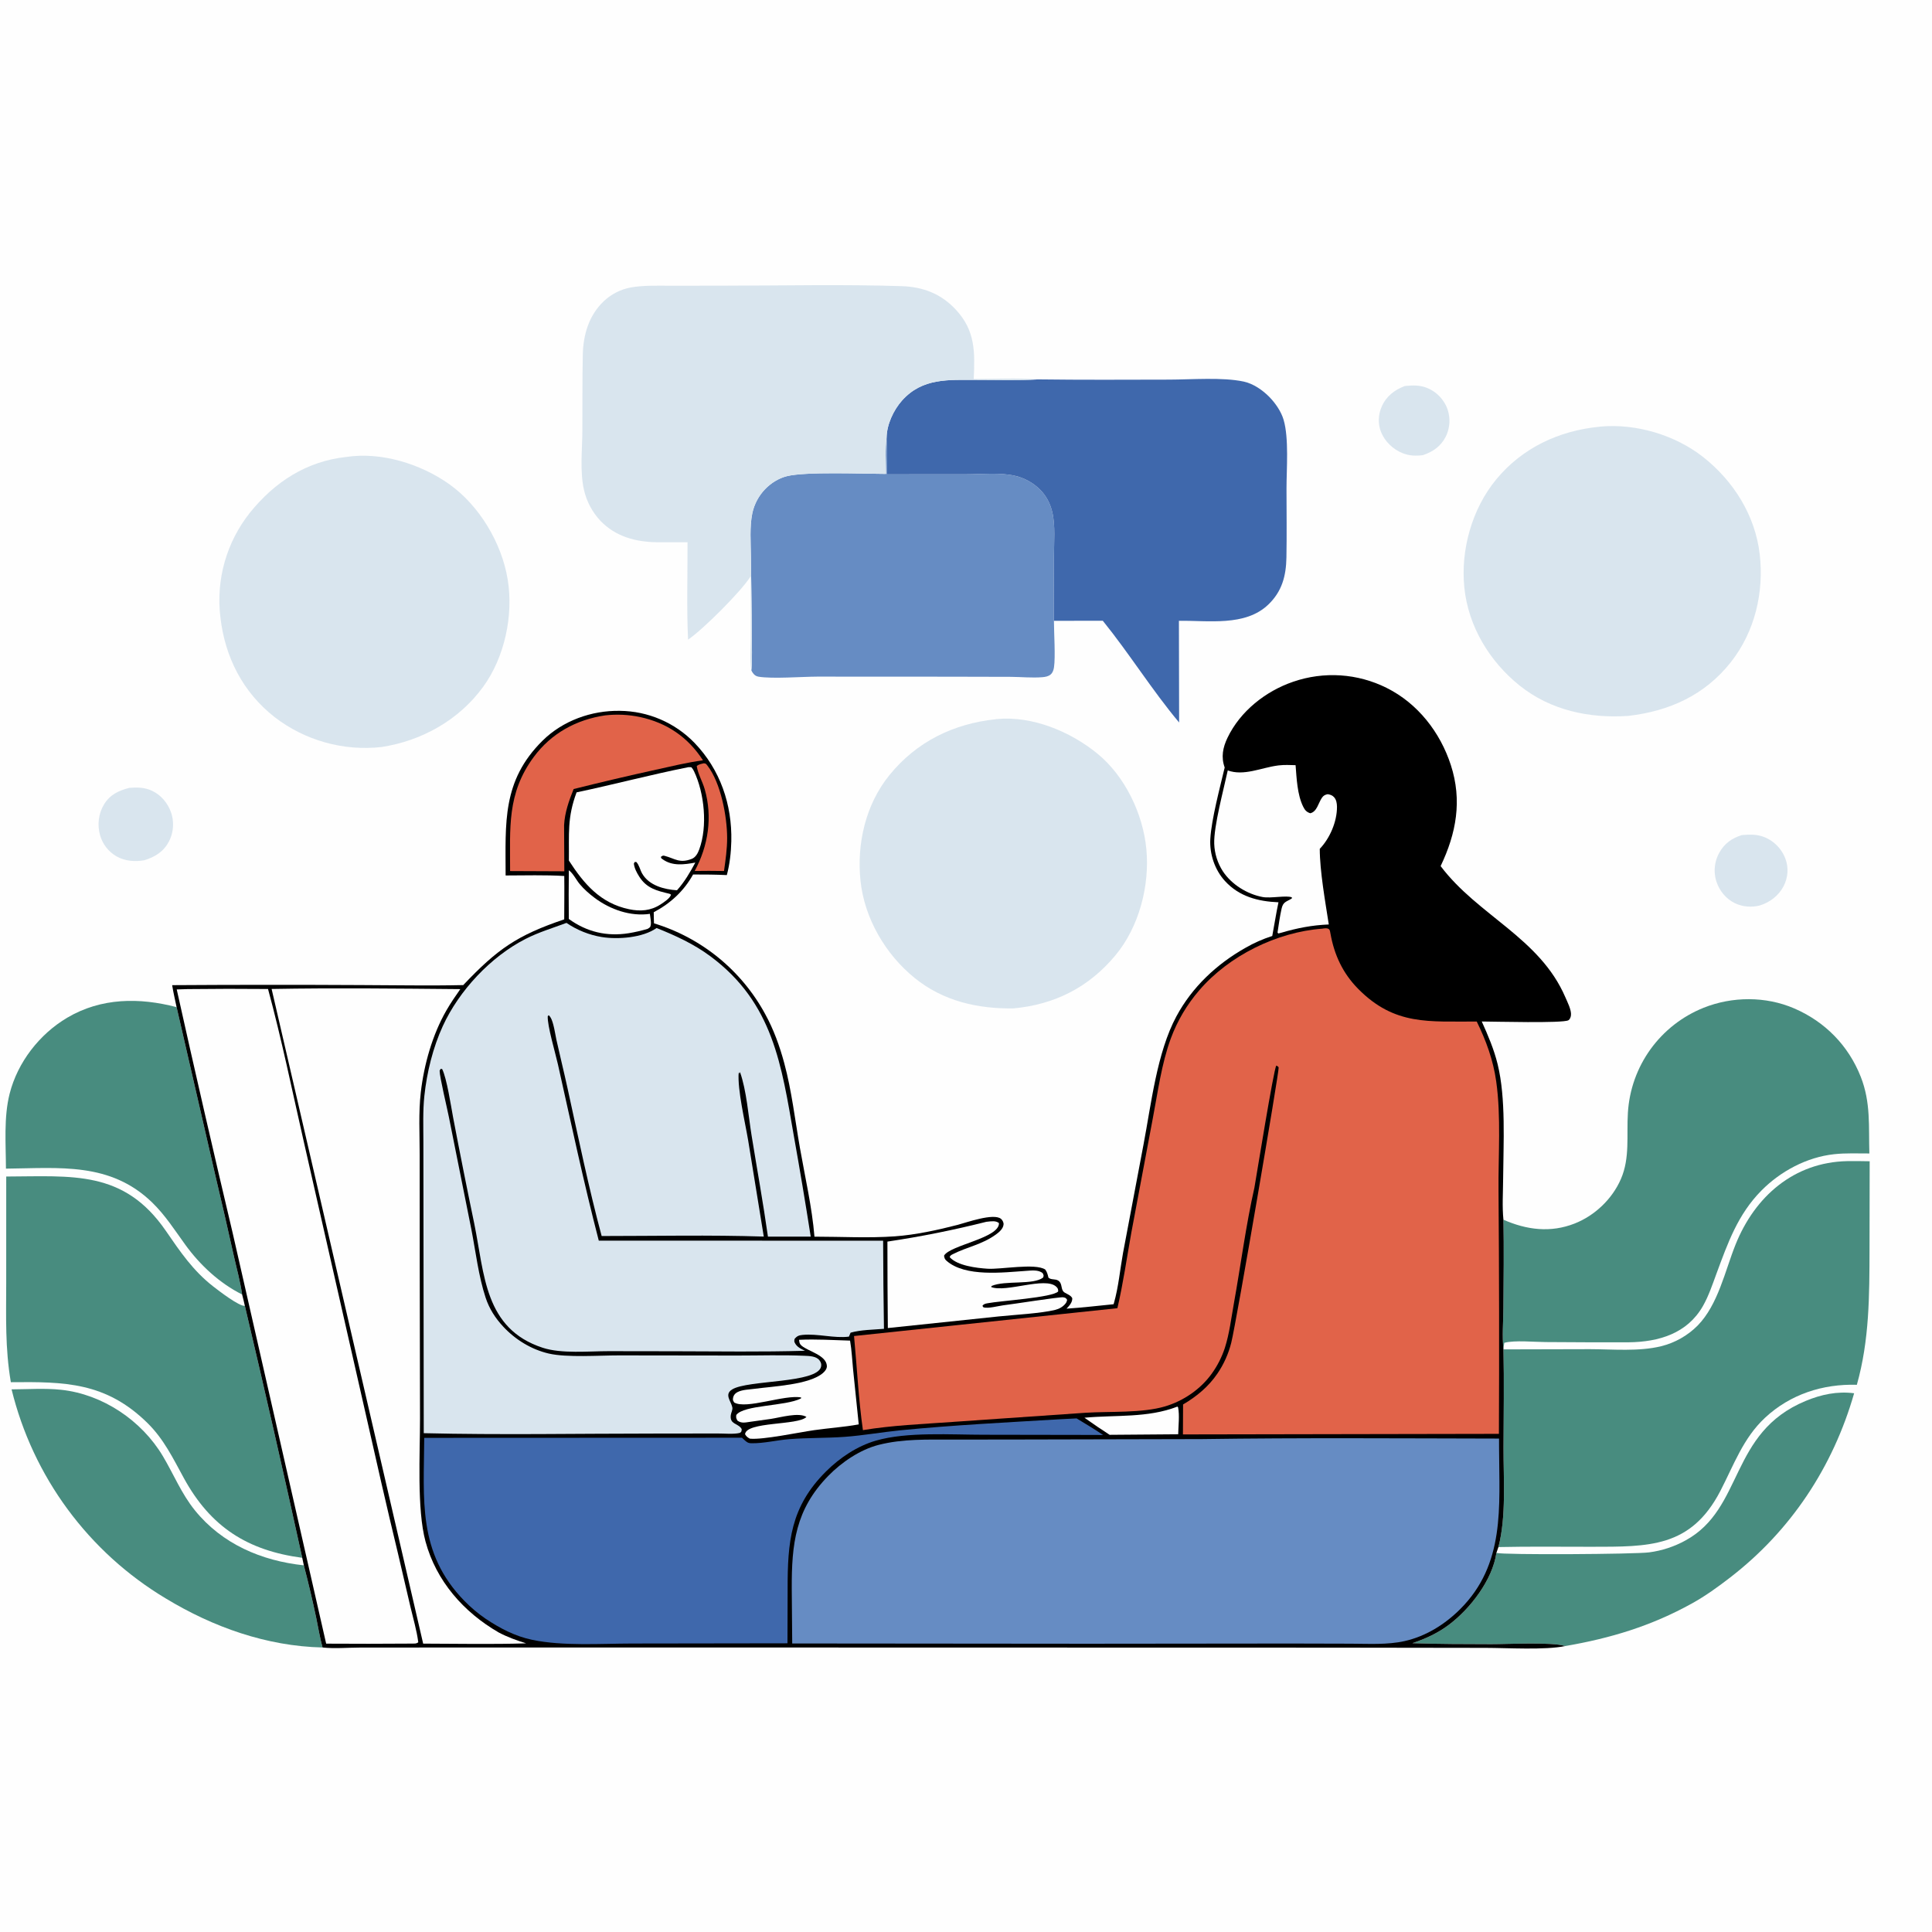
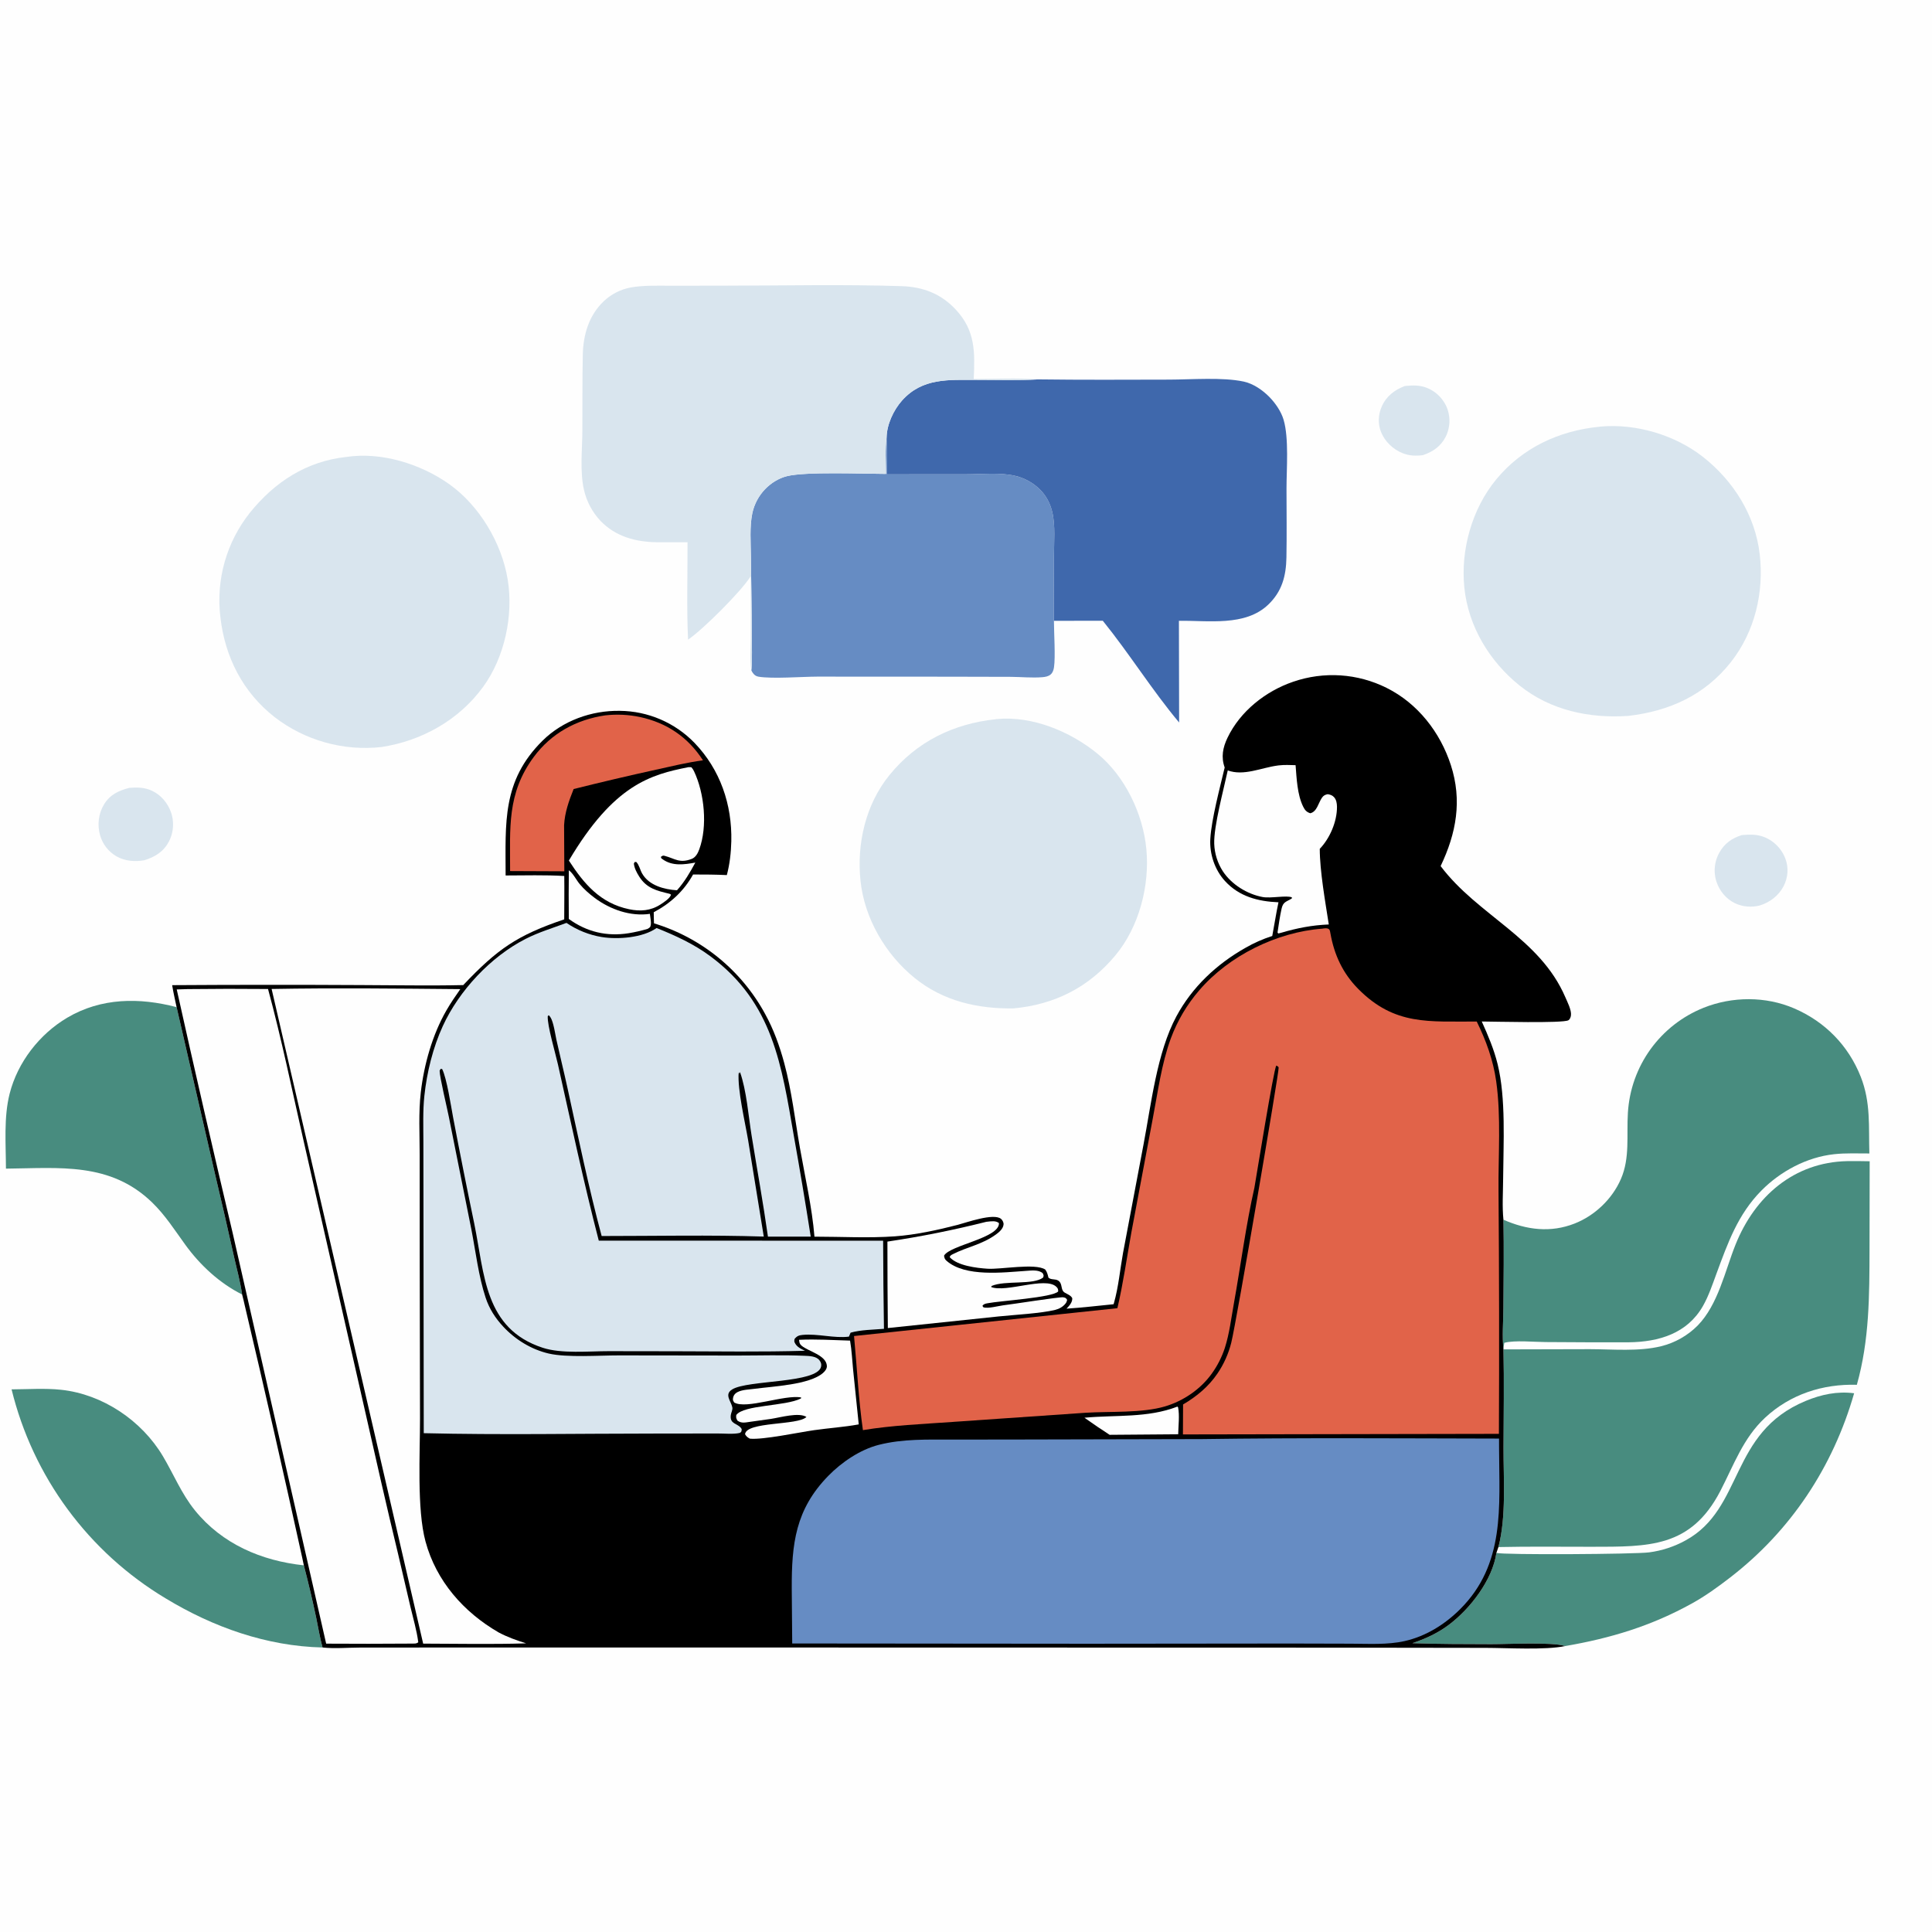
<svg xmlns="http://www.w3.org/2000/svg" width="1024" height="1024">
  <path fill="#FEFEFE" d="M0 0L1024 0L1024 1024L0 1024L0 0Z" />
  <path fill="#D9E5EE" d="M744.571 204.598C748.776 204.184 752.591 204.016 756.589 205.699Q757.033 205.886 757.467 206.095Q757.901 206.304 758.323 206.535Q758.746 206.766 759.157 207.017Q759.568 207.269 759.965 207.54Q760.363 207.812 760.747 208.104Q761.13 208.395 761.499 208.705Q761.867 209.015 762.22 209.344Q762.572 209.672 762.908 210.017Q763.243 210.363 763.561 210.725Q763.879 211.087 764.179 211.464Q764.478 211.841 764.758 212.233Q765.038 212.625 765.298 213.03Q765.558 213.436 765.798 213.854Q766.037 214.272 766.256 214.701Q766.474 215.13 766.67 215.57Q766.867 216.01 767.041 216.459Q767.209 216.912 767.354 217.373Q767.498 217.834 767.619 218.302Q767.74 218.769 767.838 219.243Q767.935 219.716 768.007 220.193Q768.08 220.671 768.129 221.152Q768.177 221.632 768.201 222.115Q768.225 222.597 768.225 223.08Q768.224 223.564 768.199 224.046Q768.174 224.528 768.124 225.009Q768.074 225.489 768 225.967Q767.926 226.444 767.828 226.917Q767.729 227.39 767.607 227.858Q767.485 228.325 767.339 228.786Q767.193 229.246 767.024 229.699Q766.855 230.151 766.663 230.595Q766.471 231.038 766.257 231.471C763.671 236.572 759.365 239.553 754.067 241.252C750.329 241.719 746.926 241.592 743.39 240.177C738.44 238.196 734.126 234.16 732.075 229.209C730.24 224.78 730.422 219.858 732.347 215.491C734.772 209.99 739.086 206.693 744.571 204.598Z" />
  <path fill="#D9E5EE" d="M923.223 442.612C927.64 442.254 931.444 442.09 935.641 443.897Q936.098 444.096 936.544 444.318Q936.99 444.54 937.425 444.784Q937.859 445.028 938.281 445.293Q938.703 445.559 939.111 445.845Q939.518 446.131 939.911 446.438Q940.305 446.744 940.682 447.07Q941.059 447.396 941.419 447.74Q941.78 448.084 942.122 448.446Q942.465 448.808 942.789 449.186Q943.113 449.565 943.417 449.959Q943.722 450.354 944.006 450.763Q944.291 451.172 944.554 451.595Q944.818 452.018 945.06 452.454Q945.302 452.889 945.522 453.336Q945.742 453.784 945.939 454.241Q946.136 454.699 946.31 455.166C948.078 459.895 947.686 465.074 945.41 469.564C942.833 474.648 938.108 478.262 932.716 479.923C928.443 481.011 923.693 480.665 919.693 478.782C914.897 476.523 911.326 472.209 909.72 467.185Q909.571 466.716 909.445 466.241Q909.32 465.765 909.22 465.284Q909.119 464.803 909.043 464.317Q908.967 463.831 908.916 463.342Q908.865 462.852 908.839 462.361Q908.813 461.87 908.813 461.378Q908.812 460.887 908.836 460.396Q908.861 459.904 908.91 459.415Q908.96 458.926 909.034 458.44Q909.109 457.954 909.208 457.472Q909.307 456.99 909.431 456.514Q909.555 456.038 909.703 455.569Q909.851 455.1 910.023 454.64Q910.195 454.179 910.39 453.727Q910.585 453.276 910.803 452.835Q911.021 452.394 911.261 451.965C913.964 447.04 917.963 444.265 923.223 442.612Z" />
  <path fill="#D9E5EE" d="M68.607 417.568C72.853 417.27 76.593 417.277 80.563 419.126C85.356 421.359 88.975 425.691 90.671 430.666Q90.83 431.132 90.965 431.606Q91.101 432.08 91.212 432.56Q91.323 433.04 91.41 433.525Q91.497 434.011 91.56 434.499Q91.623 434.988 91.661 435.48Q91.699 435.971 91.712 436.464Q91.725 436.956 91.714 437.449Q91.702 437.942 91.666 438.433Q91.63 438.924 91.569 439.414Q91.509 439.903 91.423 440.388Q91.338 440.873 91.229 441.354Q91.119 441.834 90.986 442.309Q90.852 442.783 90.695 443.25Q90.538 443.717 90.358 444.176Q90.177 444.635 89.974 445.084Q89.771 445.533 89.546 445.971C86.739 451.398 82.117 454.226 76.465 455.955C71.502 456.818 66.345 456.438 61.874 453.951Q61.073 453.498 60.32 452.969Q59.566 452.439 58.869 451.839Q58.171 451.239 57.535 450.573Q56.899 449.908 56.331 449.183Q55.763 448.458 55.269 447.682Q54.775 446.905 54.359 446.084Q53.943 445.262 53.609 444.404Q53.275 443.547 53.027 442.66C51.499 437.26 52.191 431.202 55.118 426.386C58.332 421.098 62.889 419.053 68.607 417.568Z" />
  <path fill="#488C7F" d="M6.138 736.392C14.858 736.353 23.752 735.691 32.44 736.62C54.413 738.972 75.1 752.915 86.342 771.816C92.093 781.484 96.143 791.658 103.313 800.527C117.74 818.373 138.641 827.278 161.039 829.657Q164.664 843.554 167.624 857.608C168.723 862.747 169.54 868.155 170.965 873.2C141.343 872.53 112.941 862.417 87.781 847.161Q85.888 846.026 84.023 844.845Q82.158 843.663 80.324 842.436Q78.489 841.209 76.685 839.937Q74.881 838.664 73.109 837.348Q71.338 836.032 69.599 834.672Q67.86 833.312 66.155 831.91Q64.451 830.508 62.781 829.064Q61.112 827.62 59.479 826.135Q57.846 824.65 56.249 823.125Q54.654 821.6 53.096 820.036Q51.538 818.473 50.019 816.871Q48.5 815.269 47.022 813.63Q45.543 811.992 44.105 810.317Q42.668 808.642 41.272 806.932Q39.876 805.222 38.523 803.478Q37.17 801.734 35.86 799.957Q34.551 798.18 33.285 796.372Q32.02 794.563 30.8 792.724Q29.58 790.884 28.405 789.015Q27.231 787.146 26.103 785.249Q24.975 783.351 23.895 781.427Q22.814 779.502 21.782 777.551Q20.749 775.6 19.765 773.624Q18.781 771.649 17.846 769.649Q16.911 767.65 16.026 765.628Q15.14 763.605 14.306 761.562Q13.471 759.519 12.686 757.456Q11.902 755.392 11.169 753.31Q10.436 751.228 9.755 749.129Q9.074 747.029 8.445 744.913Q7.815 742.797 7.239 740.667Q6.662 738.536 6.138 736.392Z" />
  <path fill="#488C7F" d="M793.119 823.07C797.003 824.21 866.803 823.79 874.117 822.782Q876.642 822.448 879.125 821.882Q881.608 821.316 884.028 820.521Q886.448 819.727 888.784 818.712Q891.12 817.696 893.351 816.468C924.391 799.536 916.393 759.402 956.996 742.54C965.292 739.094 973.736 737.296 982.729 738.456C971.531 777.514 949.19 811.298 916.99 836.13C910.495 841.139 904.002 845.847 896.812 849.834C875.255 861.791 853.69 868.3 829.548 872.453C829.462 872.427 829.376 872.403 829.291 872.376C822.653 870.235 799.135 871.456 790.306 871.433C776.407 871.396 762.455 871.401 748.566 870.92C755.562 868.598 762.13 865.561 768.039 861.102C779.259 852.634 791.089 837.356 793.119 823.07Z" />
  <path fill="#488C7F" d="M3.157 619.404C3.116 606.49 1.922 592.163 5.13 579.599C9.369 562.993 20.923 548.092 35.655 539.394C53.636 528.777 73.884 528.64 93.599 533.808L114.141 623.076Q119.164 644.189 123.863 665.377C125.379 672.177 127.369 679.227 128.324 686.104C116.394 680.154 106.024 670.511 98.239 659.774C92.615 652.018 87.602 644.102 80.679 637.376C58.482 615.814 31.527 619.119 3.157 619.404Z" />
-   <path fill="#488C7F" d="M3.301 623.583C38.305 623.493 65.584 619.971 87.873 652.335C95.525 663.446 102.257 673.467 113.064 681.886C115.841 684.05 126.783 692.5 129.777 692.121Q145.525 758.774 160.196 825.672C131.155 821.817 111.622 809.318 97.472 783.473C91.683 772.9 86.843 762.747 78.086 754.156C56.079 732.566 34.349 732.312 5.751 732.599C2.66 714.511 3.28 698.018 3.292 679.775L3.301 623.583Z" />
  <path fill="#668CC3" d="M469.615 251.177C469.578 244.849 469.096 238.038 469.919 231.767C470.236 238.304 470.105 244.864 470.082 251.407L512.019 251.38C520.407 251.372 530.153 250.287 538.295 252.257Q539.208 252.48 540.104 252.764Q541 253.048 541.875 253.392Q542.75 253.736 543.599 254.139Q544.448 254.541 545.269 255Q546.089 255.459 546.876 255.972Q547.664 256.486 548.415 257.051Q549.166 257.617 549.876 258.232Q550.587 258.846 551.255 259.508C554.507 262.774 556.642 266.843 557.706 271.313C559.461 278.69 558.621 287.399 558.604 294.991Q558.49 312.021 558.608 329.05C558.613 335.461 559.47 348.122 558.637 353.691C558.43 355.079 557.977 356.516 556.881 357.469C555.673 358.52 554.005 358.801 552.464 358.926C547.036 359.366 541.323 358.791 535.858 358.743L502.718 358.663L433.181 358.627C424.859 358.664 409.409 359.878 402.004 358.657C400.582 358.423 399.699 357.665 398.895 356.5C398.579 356.042 398.461 355.744 398.241 355.266C398.788 349.106 398.467 342.704 398.463 336.511C398.453 322.602 398.113 308.722 397.989 294.82C397.923 287.457 397.254 279.25 398.743 272.012Q398.934 271.118 399.187 270.24Q399.439 269.362 399.752 268.503Q400.065 267.644 400.437 266.809Q400.809 265.974 401.237 265.167Q401.666 264.36 402.149 263.584Q402.633 262.808 403.169 262.068Q403.705 261.328 404.291 260.626Q404.877 259.925 405.51 259.266C408.607 256.064 412.602 253.529 416.938 252.413C426.877 249.855 457.567 251.158 469.615 251.177Z" />
  <path fill="#D9E5EE" d="M527.836 381.201C527.963 381.178 528.087 381.144 528.215 381.131C547.049 379.305 567.213 387.655 581.606 399.405C596.277 411.381 605.827 431.37 607.593 450.055C609.426 469.43 603.749 491.289 591.175 506.377C577.028 523.352 559.096 532.395 537.192 534.472C518.126 534.727 499.985 530.64 484.826 518.383C469.307 505.834 458.17 486.737 456.083 466.811C454.021 447.124 458.834 426.301 471.453 410.781C485.829 393.101 505.32 383.567 527.836 381.201Z" />
  <path fill="#488C7F" d="M796.851 646.473C809.174 651.889 821.827 653.513 834.597 648.492C845.304 644.282 854.53 635.47 859.115 624.903C864.009 613.627 862.056 601.736 862.815 589.846Q862.881 588.715 862.987 587.586Q863.093 586.458 863.238 585.334Q863.384 584.211 863.57 583.093Q863.755 581.975 863.98 580.864Q864.205 579.753 864.469 578.651Q864.733 577.549 865.036 576.457Q865.339 575.365 865.68 574.285Q866.022 573.204 866.401 572.137Q866.781 571.069 867.198 570.015Q867.615 568.961 868.069 567.923Q868.523 566.885 869.013 565.863Q869.504 564.842 870.03 563.838Q870.557 562.835 871.118 561.85Q871.68 560.866 872.276 559.902Q872.872 558.939 873.502 557.997Q874.131 557.054 874.794 556.135Q875.457 555.216 876.152 554.321Q876.847 553.426 877.573 552.556Q878.299 551.686 879.055 550.842Q879.812 549.998 880.598 549.182Q881.383 548.365 882.198 547.577Q883.012 546.789 883.854 546.03Q884.695 545.272 885.563 544.543Q886.431 543.815 887.325 543.117Q888.218 542.42 889.135 541.755Q890.053 541.089 890.993 540.457Q891.933 539.825 892.895 539.226Q893.857 538.627 894.84 538.063Q895.823 537.499 896.825 536.969Q897.827 536.44 898.847 535.947Q899.867 535.454 900.904 534.997Q901.942 534.54 902.994 534.12C918.188 528.058 935.912 527.983 950.986 534.485C967.306 541.524 979.702 554.163 986.22 570.678C991.635 584.394 990.367 597.025 990.799 611.361C984.645 611.372 978.285 611.086 972.164 611.746C957.663 613.31 943.74 620.748 933.567 631.043C921.075 643.684 915.776 658.805 909.759 675.067C907.615 680.862 905.633 686.888 902.558 692.269C894.233 706.834 879.153 711.261 863.256 711.444Q841.237 711.5 819.219 711.32C813.072 711.287 802.806 710.261 797.305 711.713C797.121 712.879 796.95 714.017 796.865 715.196C796.118 708.177 796.777 700.529 796.831 693.449C796.948 677.802 797.166 662.116 796.851 646.473Z" />
  <path fill="#D9E5EE" d="M183.575 242.192C202.057 239.383 222.985 245.905 238.007 256.546C254.016 267.885 265.867 287.705 269.065 306.998C272.229 326.088 267.511 348.335 256.059 364.059C243.244 381.656 223.521 392.695 202.167 395.939Q200.295 396.146 198.415 396.264Q196.536 396.381 194.653 396.409Q192.769 396.436 190.887 396.373Q189.005 396.31 187.128 396.157Q185.251 396.004 183.383 395.761Q181.515 395.518 179.661 395.186Q177.808 394.854 175.972 394.434Q174.136 394.013 172.322 393.506Q170.509 392.998 168.722 392.404Q166.934 391.81 165.178 391.13Q163.421 390.451 161.699 389.689Q159.977 388.927 158.293 388.082Q156.609 387.238 154.968 386.315Q153.327 385.391 151.732 384.39Q150.137 383.388 148.591 382.312Q147.046 381.235 145.554 380.086C128.693 366.888 119.207 348.23 116.813 327.114Q116.589 325.281 116.456 323.439Q116.323 321.597 116.282 319.751Q116.24 317.905 116.291 316.059Q116.341 314.213 116.483 312.371Q116.625 310.53 116.858 308.698Q117.091 306.866 117.415 305.048Q117.739 303.23 118.152 301.43Q118.566 299.631 119.068 297.854Q119.571 296.076 120.16 294.327Q120.75 292.577 121.426 290.858Q122.102 289.14 122.863 287.457Q123.623 285.774 124.467 284.131Q125.31 282.488 126.233 280.889Q127.157 279.29 128.159 277.738Q129.16 276.187 130.238 274.687Q131.315 273.187 132.466 271.743C145.548 255.462 162.47 244.459 183.575 242.192Z" />
  <path fill="#D9E5EE" d="M847.578 226.2C847.797 226.169 848.016 226.127 848.237 226.107C867.022 224.369 887.844 230.547 902.645 242.189C918.753 254.859 930.298 273.144 932.681 293.734C935.032 314.042 930.073 334.928 917.298 351.067C903.557 368.428 884.793 376.9 863.124 379.43C842.468 380.869 821.839 376.512 805.426 363.362C789.483 350.587 778.229 331.981 776.135 311.457C774.092 291.433 780.166 269.727 793.018 254.113C806.767 237.409 826.248 228.286 847.578 226.2Z" />
  <path fill="#3F68AC" d="M550.161 201.081C573.307 201.383 596.479 201.257 619.626 201.207C631.534 201.181 648.013 199.845 659.205 202.247C664.251 203.33 669.257 206.784 672.825 210.44C675.995 213.688 679.05 218.108 680.337 222.497C683.231 232.367 681.864 248.617 681.873 259.126C681.883 271.222 682.055 283.345 681.833 295.437C681.652 305.3 679.498 313.481 672.197 320.465C659.956 332.174 640.346 328.794 624.855 329.044L624.962 382.943C610.57 365.771 598.63 346.457 584.499 329.006L558.608 329.05Q558.49 312.02 558.604 294.991C558.621 287.399 559.461 278.69 557.706 271.313C556.642 266.843 554.507 262.774 551.255 259.508Q550.587 258.846 549.876 258.232Q549.166 257.617 548.415 257.051Q547.664 256.486 546.876 255.972Q546.089 255.459 545.269 255Q544.448 254.541 543.599 254.139Q542.75 253.736 541.875 253.392Q541 253.048 540.104 252.764Q539.208 252.48 538.295 252.257C530.153 250.287 520.407 251.372 512.019 251.38L470.082 251.407C470.105 244.864 470.236 238.304 469.919 231.767C470.043 224.997 473.572 217.395 478.021 212.375C488.889 200.113 502.945 201.365 517.887 201.346C528.593 201.333 539.48 201.729 550.161 201.081Z" />
  <path fill="#488C7F" d="M796.865 715.196L842.643 715.086C854.777 715.11 868.583 716.438 880.411 713.534Q881.778 713.196 883.12 712.766Q884.461 712.336 885.77 711.815Q887.078 711.295 888.349 710.687Q889.619 710.079 890.845 709.385Q892.071 708.692 893.247 707.917Q894.423 707.142 895.544 706.288Q896.664 705.435 897.724 704.507Q898.784 703.58 899.778 702.582C910.665 691.46 914.252 673.669 919.895 659.604C930.114 634.138 950.813 616.03 979.013 615.424C982.992 615.339 986.983 615.433 990.962 615.495L990.886 662.3C990.822 686.666 990.847 710.294 984.168 733.97C966.121 733.425 948.858 738.997 935.497 751.443C923.882 762.264 918.928 776.552 911.819 790.249C896.163 820.418 873.789 819.788 843.431 819.824C827.032 819.843 810.592 819.611 794.199 819.975C798.434 803.672 796.84 783.935 796.898 767.064C796.958 749.792 797.254 732.461 796.865 715.196Z" />
  <path fill="#D9E5EE" d="M364.413 287.39Q356.249 287.442 348.085 287.396C336.843 287.238 326.253 284.386 318.252 276.051Q317.446 275.196 316.699 274.289Q315.953 273.382 315.268 272.427Q314.583 271.473 313.963 270.475Q313.343 269.477 312.791 268.44Q312.239 267.403 311.757 266.331Q311.275 265.259 310.866 264.158Q310.457 263.057 310.122 261.931Q309.786 260.805 309.527 259.659C307.289 249.963 308.608 238.336 308.669 228.376C308.752 214.933 308.612 201.462 308.898 188.023C309.123 177.427 312.102 167.106 320.088 159.582Q320.822 158.891 321.603 158.254Q322.384 157.617 323.208 157.037Q324.033 156.457 324.896 155.937Q325.76 155.418 326.658 154.961Q327.557 154.504 328.486 154.113Q329.415 153.721 330.369 153.397Q331.323 153.072 332.298 152.817Q333.273 152.561 334.264 152.376C341.544 151.078 349.305 151.474 356.68 151.455L385.47 151.403C416.158 151.368 447.121 150.677 477.781 151.662C489.264 152.031 498.887 155.718 506.766 164.283C516.983 175.387 516.739 186.61 516.089 200.868C527.331 200.843 538.977 200.231 550.161 201.081C539.48 201.729 528.593 201.333 517.887 201.346C502.945 201.365 488.889 200.113 478.021 212.375C473.572 217.395 470.043 224.997 469.919 231.767C469.096 238.038 469.578 244.849 469.615 251.177C457.567 251.158 426.877 249.855 416.938 252.413C412.602 253.529 408.607 256.064 405.51 259.266Q404.877 259.925 404.291 260.626Q403.705 261.328 403.169 262.068Q402.633 262.808 402.149 263.584Q401.666 264.36 401.237 265.167Q400.809 265.974 400.437 266.809Q400.065 267.644 399.752 268.503Q399.439 269.362 399.187 270.24Q398.934 271.118 398.743 272.012C397.254 279.25 397.923 287.457 397.989 294.82C398.113 308.722 398.453 322.602 398.463 336.511C398.467 342.704 398.788 349.106 398.241 355.266C397.311 349.973 397.888 343.721 397.897 338.324Q397.965 321.896 397.86 305.468C392.797 313.542 372.492 333.747 364.695 339.018C363.879 321.906 364.459 304.539 364.413 287.39Z" />
  <path d="M649.111 406.786C647.119 401.281 648.112 396.234 650.6 391.034C657.342 376.942 670.845 366.306 685.426 361.334Q686.932 360.814 688.461 360.37Q689.991 359.926 691.541 359.559Q693.09 359.192 694.656 358.902Q696.223 358.612 697.801 358.401Q699.38 358.189 700.967 358.056Q702.554 357.923 704.146 357.87Q705.738 357.816 707.33 357.842Q708.923 357.867 710.512 357.972Q712.101 358.077 713.683 358.26Q715.266 358.444 716.837 358.706Q718.407 358.968 719.964 359.308Q721.52 359.648 723.057 360.065Q724.594 360.482 726.108 360.975Q727.623 361.467 729.111 362.035Q730.599 362.603 732.057 363.243Q733.516 363.884 734.94 364.597C751.453 372.828 763.341 388.125 768.975 405.492C775.063 424.256 771.868 441.654 763.565 459.046C783.316 485.3 816.106 497.015 829.682 528.596C830.775 531.137 832.955 535.32 832.642 538.12C832.539 539.048 832.124 540.282 831.248 540.774C828.299 542.431 791.845 541.442 785.37 541.414C788.706 548.814 791.828 556.116 793.773 564.033C798.247 582.238 796.817 606.074 796.688 625.031C796.641 632.049 796.138 639.501 796.851 646.473C797.166 662.116 796.948 677.802 796.831 693.449C796.777 700.529 796.118 708.177 796.865 715.196C797.254 732.461 796.958 749.792 796.898 767.064C796.84 783.935 798.434 803.672 794.199 819.975L793.119 823.07C791.089 837.356 779.259 852.634 768.039 861.102C762.13 865.561 755.562 868.598 748.566 870.92C762.455 871.401 776.407 871.396 790.306 871.433C799.135 871.456 822.653 870.235 829.291 872.376C829.376 872.403 829.462 872.427 829.548 872.453C818.979 874.655 798.924 873.418 787.258 873.402L704.363 873.285L377.676 873.211L231.11 873.22L190.462 873.252C184.162 873.267 177.202 873.894 170.965 873.2C169.54 868.155 168.723 862.747 167.624 857.608Q164.664 843.554 161.039 829.657L160.196 825.672Q145.524 758.774 129.777 692.121C129.347 690.099 128.848 688.104 128.324 686.104C127.369 679.227 125.379 672.177 123.863 665.377Q119.164 644.189 114.141 623.076L93.599 533.808C92.803 529.942 91.864 526.053 91.252 522.156Q141.342 521.832 191.433 522.105C209.444 522.155 227.521 522.521 245.527 522.118C263.579 503.069 274.035 495.731 299.047 487.287C299.064 479.625 299.178 471.951 299.073 464.291C288.762 463.685 278.321 464.002 267.991 464.019C267.974 436.136 266.015 413.9 287.539 392.599C298.29 381.959 313.509 376.513 328.524 376.755Q329.906 376.768 331.287 376.848Q332.667 376.929 334.041 377.079Q335.415 377.228 336.781 377.445Q338.146 377.662 339.499 377.946Q340.852 378.231 342.189 378.582Q343.526 378.933 344.844 379.35Q346.163 379.767 347.458 380.248Q348.754 380.73 350.025 381.275Q351.295 381.82 352.537 382.428Q353.779 383.035 354.989 383.704Q356.199 384.372 357.375 385.099Q358.551 385.827 359.689 386.611Q360.827 387.396 361.925 388.236Q363.023 389.076 364.078 389.97Q365.133 390.863 366.142 391.808Q367.152 392.753 368.113 393.746C381.714 407.874 388.061 426.427 387.608 445.891C387.469 451.838 386.776 458.056 385.234 463.814C379.268 463.52 373.317 463.504 367.346 463.499C362.453 472.316 355.364 478.805 346.492 483.503C346.537 485.459 346.522 487.436 346.634 489.388Q347.8 489.743 348.957 490.126Q350.114 490.509 351.262 490.92Q352.409 491.33 353.546 491.769Q354.683 492.208 355.81 492.674Q356.936 493.14 358.05 493.634Q359.165 494.128 360.267 494.648Q361.369 495.168 362.458 495.716Q363.547 496.263 364.623 496.836Q365.698 497.409 366.759 498.009Q367.821 498.608 368.867 499.233Q369.913 499.858 370.944 500.509Q371.975 501.159 372.99 501.834Q374.005 502.509 375.003 503.209Q376.001 503.909 376.981 504.632Q377.962 505.356 378.925 506.104Q379.888 506.851 380.832 507.621Q381.776 508.392 382.702 509.185Q383.627 509.978 384.533 510.794Q385.439 511.609 386.324 512.447Q387.21 513.284 388.075 514.143Q388.94 515.001 389.784 515.881Q390.628 516.76 391.45 517.66Q392.273 518.559 393.073 519.479Q393.873 520.398 394.651 521.337Q395.428 522.275 396.183 523.233Q396.937 524.19 397.668 525.165Q398.399 526.14 399.106 527.133Q399.813 528.126 400.496 529.135Q401.179 530.145 401.837 531.171Q402.495 532.197 403.128 533.239Q403.761 534.28 404.368 535.337Q404.975 536.394 405.557 537.465C410.049 545.618 413.243 554.486 415.665 563.456C419.603 578.048 421.373 593.529 423.979 608.419C426.689 623.91 430.389 639.791 431.681 655.455C445.745 655.457 460.341 656.286 474.335 655.281C485.282 654.494 497.023 651.946 507.645 649.185C512.128 648.019 526.604 642.795 530.548 646.014C531.317 646.642 531.985 647.92 531.91 648.925C531.735 651.247 529.594 653.045 527.839 654.32C520.436 659.699 512.495 660.901 505.006 664.747C504.088 665.218 503.765 665.338 503.337 666.301C507.388 670.891 517.748 672.095 523.478 672.455C530.49 672.895 548.729 669.381 554.003 672.882C555.024 674.236 555.305 675.58 555.705 677.188C557.221 678.505 559.297 677.697 560.93 678.771C562.896 680.064 562.336 682.492 563.359 684.198C564.257 685.697 567.271 685.972 568.329 688.062C568.38 690.411 566.783 691.988 565.287 693.619C573.627 693.075 581.914 692.085 590.229 691.269L590.433 690.566C592.847 682.079 593.652 672.851 595.216 664.159L606.062 606.745C610.187 585.141 613.173 557.913 623.514 538.689C631.872 523.151 644.808 511.026 660.075 502.392Q663.457 500.438 667.029 498.858Q670.601 497.277 674.321 496.088C675.464 490.16 676.348 484.123 677.618 478.231C666.811 477.794 656.786 475.204 649.245 466.94C643.829 461.006 641.03 452.622 641.494 444.631C642.099 434.201 646.625 417.328 649.111 406.786Z" />
  <path fill="#FEFEFE" d="M624.031 745.531L624.404 745.864C625.276 750.206 624.546 755.725 624.469 760.195L588.12 760.484C586.03 759.042 583.884 757.675 581.763 756.279L574.777 751.424C591.332 749.873 608.292 751.648 624.031 745.531Z" />
-   <path fill="#E16349" d="M373.024 404.565C374.113 404.637 374.236 404.859 374.933 405.754C382.049 414.887 385.385 432.805 385.402 444.099C385.411 450.004 384.558 455.814 383.742 461.647L375.773 461.569L368.203 461.636C375.39 448.31 377.74 433.036 373.51 418.302C372.333 414.202 369.939 410.237 369.29 406.037C370.425 405.05 371.595 404.926 373.024 404.565Z" />
  <path fill="#FEFEFE" d="M301.494 461.249C303.763 462.89 305.381 466.297 307.184 468.497C309.434 471.243 312.395 473.823 315.235 475.942C323.441 482.066 334.181 485.844 344.45 484.364C344.632 486.053 345.168 488.383 344.947 490.048C344.751 491.53 344.421 491.576 343.246 492.327Q338.31 493.783 333.233 494.622C321.617 496.476 310.982 493.953 301.477 487.062Q301.343 474.155 301.494 461.249Z" />
  <path fill="#FEFEFE" d="M423.523 710.13C432.473 709.688 441.598 710.293 450.555 710.555C451.433 715.618 451.669 720.947 452.176 726.067L455.151 754.955C447.364 756.391 439.272 756.903 431.417 758.027C423.655 759.137 404.273 763.236 397.426 762.517C396.17 761.821 395.671 761.448 394.891 760.178C395.57 753.353 423.069 755.593 427.428 751.007C423.37 748.425 413.465 751.317 408.588 752.05Q403.086 752.788 397.593 753.589C395.138 753.925 392.978 754.555 390.829 752.927C390.16 751.602 390.081 751.446 390.24 749.98C394.226 744.538 416.292 745.398 424.504 741.219L424.65 740.699C415.93 738.992 395.469 747.17 389.136 743.336C388.714 742.572 388.39 742.308 388.476 741.397C388.642 739.64 389.537 738.513 391.098 737.746C393.557 736.539 397.158 736.467 399.899 736.098C409.614 734.789 429.033 733.969 436.195 727.713C437.26 726.782 438.338 725.477 438.263 723.971C437.977 718.255 428.417 716.279 424.873 713.254C423.723 712.272 423.692 711.575 423.523 710.13Z" />
  <path fill="#FEFEFE" d="M522.801 647.576L523.411 647.511C525.441 647.304 527.782 646.876 529.471 648.266C529.783 656.253 503.375 659.942 500.367 665.538C500.575 666.828 500.723 667.405 501.734 668.288C511.667 676.965 531.861 674.393 543.753 673.595C546.588 673.405 550.417 672.857 552.663 674.83C553.174 675.967 553.281 675.943 552.897 677.109C547.682 681.224 532.713 678.485 525.573 681.588L525.367 682.172C533.324 685.226 553.931 676.521 559.798 681.953C560.703 682.79 560.889 683.311 560.851 684.501C557.843 687.758 530.118 689.451 523.426 690.752C522.22 690.987 521.389 691.104 520.7 692.172L521.306 692.948C523.874 693.613 528.837 692.258 531.583 691.864C535.506 691.446 561.843 687.269 563.522 687.599C564.799 687.85 564.96 687.931 565.606 688.952C565.445 689.668 565.267 690.242 564.808 690.831C563.433 692.597 561.464 693.72 559.309 694.254C551.699 696.138 537.844 696.862 529.393 697.729L470.572 703.897Q470.345 680.984 470.349 658.072C488.218 655.413 505.284 651.975 522.801 647.576Z" />
  <path fill="#E16349" d="M320.77 379.16Q323.079 378.898 325.402 378.822Q327.724 378.746 330.046 378.858Q332.367 378.969 334.672 379.266Q336.977 379.563 339.25 380.045C353.505 383.126 364.679 390.741 372.587 402.987C364.209 404.097 355.859 406.166 347.604 407.966Q325.747 412.777 304.036 418.21C301.538 424.472 299.338 430.593 298.981 437.375L299.104 461.804L270.363 461.685C270.408 438.953 268.572 420.648 282.868 401.261C292.151 388.673 305.432 381.422 320.77 379.16Z" />
  <path fill="#FEFEFE" d="M677.797 405.668C680.757 405.321 683.712 405.476 686.685 405.554C687.252 412.569 687.559 421.164 690.719 427.57C691.614 429.384 692.51 430.415 694.472 431.043C698.022 430.213 698.732 425.635 700.629 422.86C701.444 421.667 702.295 421.217 703.702 420.94C705.047 421.169 706.081 421.451 707.049 422.492C708.304 423.84 708.61 425.826 708.625 427.595C708.693 435.424 704.844 444.345 699.5 449.9C699.525 461.746 702.442 478.061 704.29 489.988C695.498 490.343 687.564 491.875 679.133 494.36L677.491 494.775L677.119 494.215C677.765 489.997 678.34 485.689 679.285 481.528C680.096 477.953 681.727 478.009 684.665 476.237L684.738 475.627C681.971 474.415 673.587 476.251 669.241 475.448C661.032 473.932 652.674 468.748 648.09 461.719Q647.573 460.914 647.111 460.075Q646.649 459.237 646.243 458.37Q645.838 457.503 645.492 456.611Q645.145 455.719 644.859 454.806Q644.572 453.893 644.347 452.963Q644.122 452.032 643.96 451.089Q643.798 450.146 643.699 449.194Q643.599 448.242 643.564 447.286C643.223 438.09 648.662 418.066 650.736 408.339C659.164 411.433 668.478 406.924 677.006 405.771L677.797 405.668Z" />
-   <path fill="#FEFEFE" d="M364.802 406.632C365.23 406.56 365.983 406.644 366.428 406.656C367.082 407.367 367.436 407.916 367.857 408.806C373.368 420.433 375.111 437.985 370.617 450.189C369.866 452.228 368.721 454.434 366.582 455.253C360.154 457.714 357.846 455.115 352.32 453.625C351.253 453.338 351.127 453.582 350.278 454.173C350.574 455.124 350.318 454.78 351.204 455.423C356.38 459.181 362.683 458.237 368.531 457.185C365.767 462.349 362.752 467.512 358.811 471.873C352.006 471.417 344.041 469.36 340.378 463.035C339.203 461.005 338.873 458.623 337.261 456.864L336.411 456.87L335.957 457.713C336.262 460.243 337.433 462.427 338.773 464.563C342.717 470.846 348.119 472.11 354.881 473.73L355.661 474.16C355.183 476.112 351.734 478.321 350.024 479.423C344.834 482.767 339.337 483.141 333.418 481.905C318.243 478.737 309.531 468.499 301.514 456.11C301.695 442.053 300.56 433.431 305.602 419.964C325.401 415.799 344.927 410.575 364.802 406.632Z" />
+   <path fill="#FEFEFE" d="M364.802 406.632C365.23 406.56 365.983 406.644 366.428 406.656C367.082 407.367 367.436 407.916 367.857 408.806C373.368 420.433 375.111 437.985 370.617 450.189C369.866 452.228 368.721 454.434 366.582 455.253C360.154 457.714 357.846 455.115 352.32 453.625C351.253 453.338 351.127 453.582 350.278 454.173C350.574 455.124 350.318 454.78 351.204 455.423C356.38 459.181 362.683 458.237 368.531 457.185C365.767 462.349 362.752 467.512 358.811 471.873C352.006 471.417 344.041 469.36 340.378 463.035C339.203 461.005 338.873 458.623 337.261 456.864L336.411 456.87L335.957 457.713C336.262 460.243 337.433 462.427 338.773 464.563C342.717 470.846 348.119 472.11 354.881 473.73L355.661 474.16C355.183 476.112 351.734 478.321 350.024 479.423C344.834 482.767 339.337 483.141 333.418 481.905C318.243 478.737 309.531 468.499 301.514 456.11C325.401 415.799 344.927 410.575 364.802 406.632Z" />
  <path fill="#FEFEFE" d="M143.961 524.17C177.246 523.573 210.682 523.962 243.977 524.253C241.39 527.916 238.855 531.635 236.612 535.522C229.191 548.376 224.746 564.202 223.038 578.915C221.773 589.816 222.447 601.109 222.44 612.079L222.464 669.286L222.613 751.655C222.649 770.261 220.89 799.911 225.529 817.031C231.211 837.999 245.746 854.511 264.305 865.229C268.979 867.717 273.808 869.418 278.845 871.012C260.721 871.589 242.422 871.185 224.284 871.155L143.961 524.17Z" />
  <path fill="#FEFEFE" d="M99.441 524.237Q120.751 523.982 142.062 524.184C149.277 550.749 154.836 578.04 160.961 604.885L193.756 749.083C199.328 773.734 204.892 798.421 210.845 822.981L217.516 851.558C218.974 857.752 220.877 864.126 221.694 870.431C220.595 871.335 219.513 871.082 218.125 871.141Q195.498 871.318 172.872 871.17L123.301 653.433Q108.042 589.032 93.671 524.426L99.441 524.237Z" />
-   <path fill="#3F68AC" d="M562.28 752.205L570.619 751.786C575.334 754.666 580.134 757.461 584.69 760.589L581.089 760.545L521.715 760.444C504.223 760.461 480.76 758.769 464.218 763.575C454.308 766.455 445.181 772.585 437.898 779.805C418.911 798.628 417.425 817.207 417.46 842.414L417.377 870.986L335.171 871.104C318.387 871.121 298.44 872.556 282.118 869.152C272.935 867.237 265.039 863.059 257.295 857.899Q251.267 853.751 246.159 848.513C221.195 823.034 224.662 794.766 224.852 762.095L393.278 762.026Q393.851 762.583 394.44 763.124C395.739 764.301 396.44 764.927 398.267 764.954C404.882 765.054 411.746 763.303 418.363 762.78C428.108 762.009 437.936 762.267 447.694 761.558C457.534 760.843 467.266 759.08 477.081 758.107C505.347 755.302 533.92 753.9 562.28 752.205Z" />
  <path fill="#668CC3" d="M636.938 762.75C689.42 761.992 742.036 762.381 794.525 762.476L794.543 767.763C794.645 798.621 797.851 829.045 773.877 852.926C765.791 860.981 755.712 867.282 744.5 869.805C735.285 871.878 725.316 871.207 715.916 871.188L684.184 871.106L576.75 871.214L419.89 871.076L419.645 842.023C419.564 818.248 421.579 800.073 439.009 782.234C446.035 775.042 455.866 768.325 465.697 765.816C478.503 762.547 491.67 763.021 504.77 763.007L536.312 762.978L636.938 762.75Z" />
  <path fill="#D9E5EE" d="M300.241 489.156Q302.332 490.58 304.564 491.77Q306.796 492.961 309.143 493.904Q311.49 494.847 313.925 495.531Q316.36 496.216 318.855 496.634C327.45 498.045 340.716 497.048 348.007 491.867C358.076 495.898 367.752 500.331 376.512 506.833C409.854 531.578 414.222 564.57 420.795 602.294Q425.539 628.816 429.703 655.436L407.024 655.449C404.489 637.477 401.232 619.631 398.339 601.717C396.699 591.553 395.657 577.822 392.227 568.261L391.559 569.163L391.734 567.475L392.131 568.207L391.51 568.497C390.821 577.64 394.936 594.813 396.565 604.583L404.817 655.415C376.244 654.481 347.478 655.124 318.887 655.118C312.069 629.758 306.39 602.296 300.758 576.574C298.89 568.04 296.788 559.562 294.892 551.04C294.312 548.431 293.986 545.785 293.28 543.199C292.792 541.414 292.227 539.363 290.837 538.074L290.319 538.599C290 543.385 294.405 558.286 295.711 564.116C302.687 595.255 309.353 626.687 317.363 657.561L468.077 657.603Q468.143 680.954 468.519 704.302C462.792 704.791 456.33 704.787 450.827 706.345Q450.393 707.397 449.941 708.442C442.067 709.437 433.437 706.756 425.415 707.53C423.464 707.718 422.393 708.108 421.126 709.697C421.035 710.408 420.86 710.826 421.166 711.512C422.228 713.899 424.44 714.859 426.654 715.937C403.839 716.6 380.95 716.248 358.125 716.198L322.656 716.147C312.018 716.136 297.643 717.609 287.646 714.344C256.702 704.237 256.867 675.46 251.377 648.598Q245.512 620.421 240.134 592.147C238.979 585.938 236.81 571.538 234.348 566.614L233.537 566.525L233.011 567.5C233.027 570.929 237.034 587.509 237.909 591.996L249.842 651.634C252.133 663.418 253.638 676.435 257.394 687.803C259.328 693.654 262.504 698.602 266.689 703.106C273.1 710.007 281.561 715.226 290.77 717.387C300.423 719.652 317.759 718.366 328.207 718.384L390.819 718.465C402.631 718.465 414.586 718.086 426.384 718.588C428.94 718.696 432.666 718.758 434.355 721.02C435.116 722.039 435.467 723.047 435.192 724.322C433.25 733.318 396.35 731.281 388.055 736.428C383.751 739.098 387.458 742.573 388.146 745.908C388.431 747.295 387.501 748.676 387.329 750.043C386.709 754.97 390.938 754.263 392.929 757.112C393.352 757.718 393.007 758.247 392.856 758.911C392.57 759.107 392.335 759.417 391.999 759.498C388.784 760.276 383.634 759.749 380.219 759.777L346.576 759.821C305.966 759.826 265.184 760.598 224.593 759.619L224.446 641.446L224.4 605.043C224.391 597.017 224.072 588.835 224.92 580.85C226.248 568.344 229.451 555.274 234.703 543.82C243.333 525.001 260.077 507.086 278.547 497.648C285.544 494.073 292.916 491.891 300.241 489.156Z" />
  <path fill="#E16349" d="M700.85 492.212C701.421 492.137 702.162 491.987 702.75 492.014C704.798 492.11 704.844 492.966 705.172 494.809C707.183 506.093 711.691 515.844 719.838 524.092C739.239 543.736 757.468 541.298 782.706 541.44C787.687 551.582 791.434 561.898 793.016 573.122C795.673 591.983 794.074 612.139 794.25 631.19Q794.751 695.58 794.453 759.971L626.979 760.273L627.054 744.39C634.246 740.166 640.574 734.933 645.275 727.995Q646.541 726.136 647.638 724.172Q648.735 722.208 649.655 720.155Q650.575 718.103 651.31 715.977Q652.046 713.851 652.591 711.669C655.364 700.632 678.125 567.27 677.712 565.839C677.516 565.156 677.033 565.104 676.46 564.793C675.071 566.687 666.002 622.984 664.874 629.444C660.342 649.443 657.657 670.421 654.016 690.669C652.601 698.535 651.617 706.864 649.183 714.467Q647.981 718.103 646.243 721.517Q644.505 724.93 642.272 728.041C636.313 736.331 627.296 742.497 617.532 745.411C605.366 749.043 588.227 747.985 575.339 748.793L504.535 753.672C488.88 754.8 472.86 755.436 457.363 757.998C455.026 741.585 454.218 724.658 452.657 708.12L592.241 693.373C595.313 680.24 597.228 666.681 599.612 653.399L610.997 592.834C613.691 578.753 615.6 563.962 620.53 550.474Q621.82 546.972 623.418 543.601Q625.017 540.229 626.912 537.015Q628.807 533.8 630.984 530.769Q633.16 527.738 635.599 524.914C651.322 506.552 676.778 493.996 700.85 492.212Z" />
</svg>